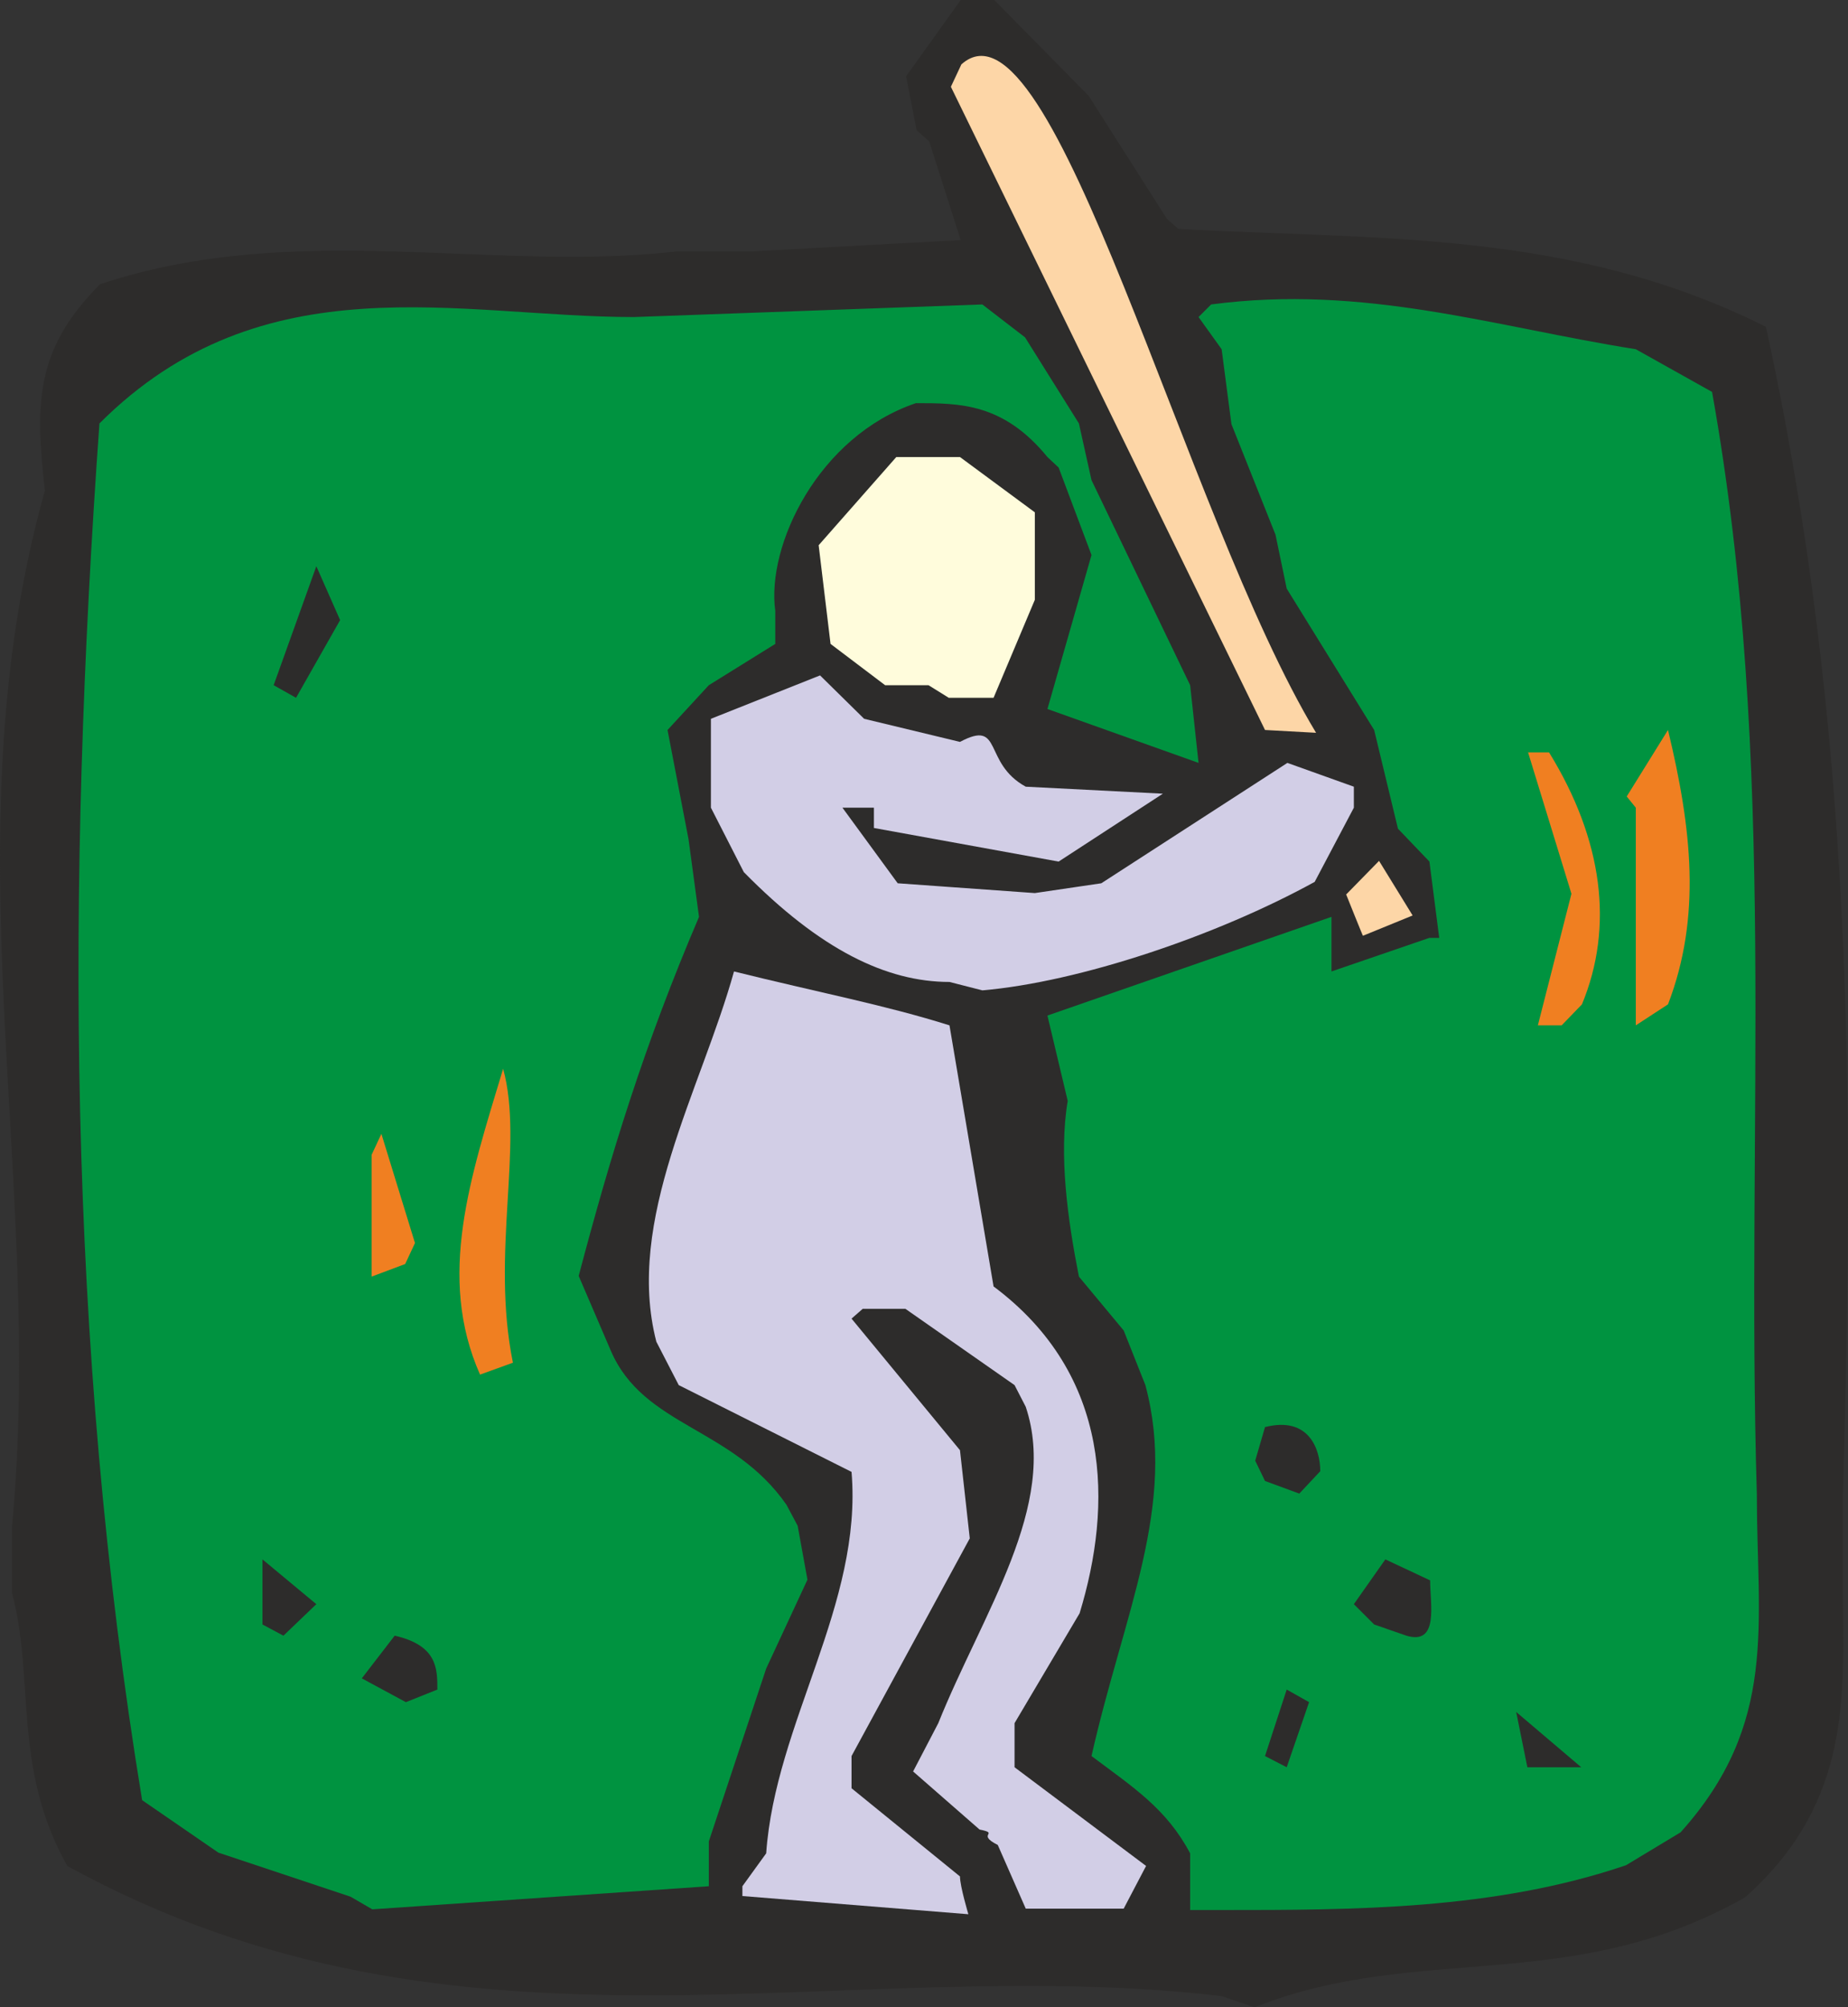
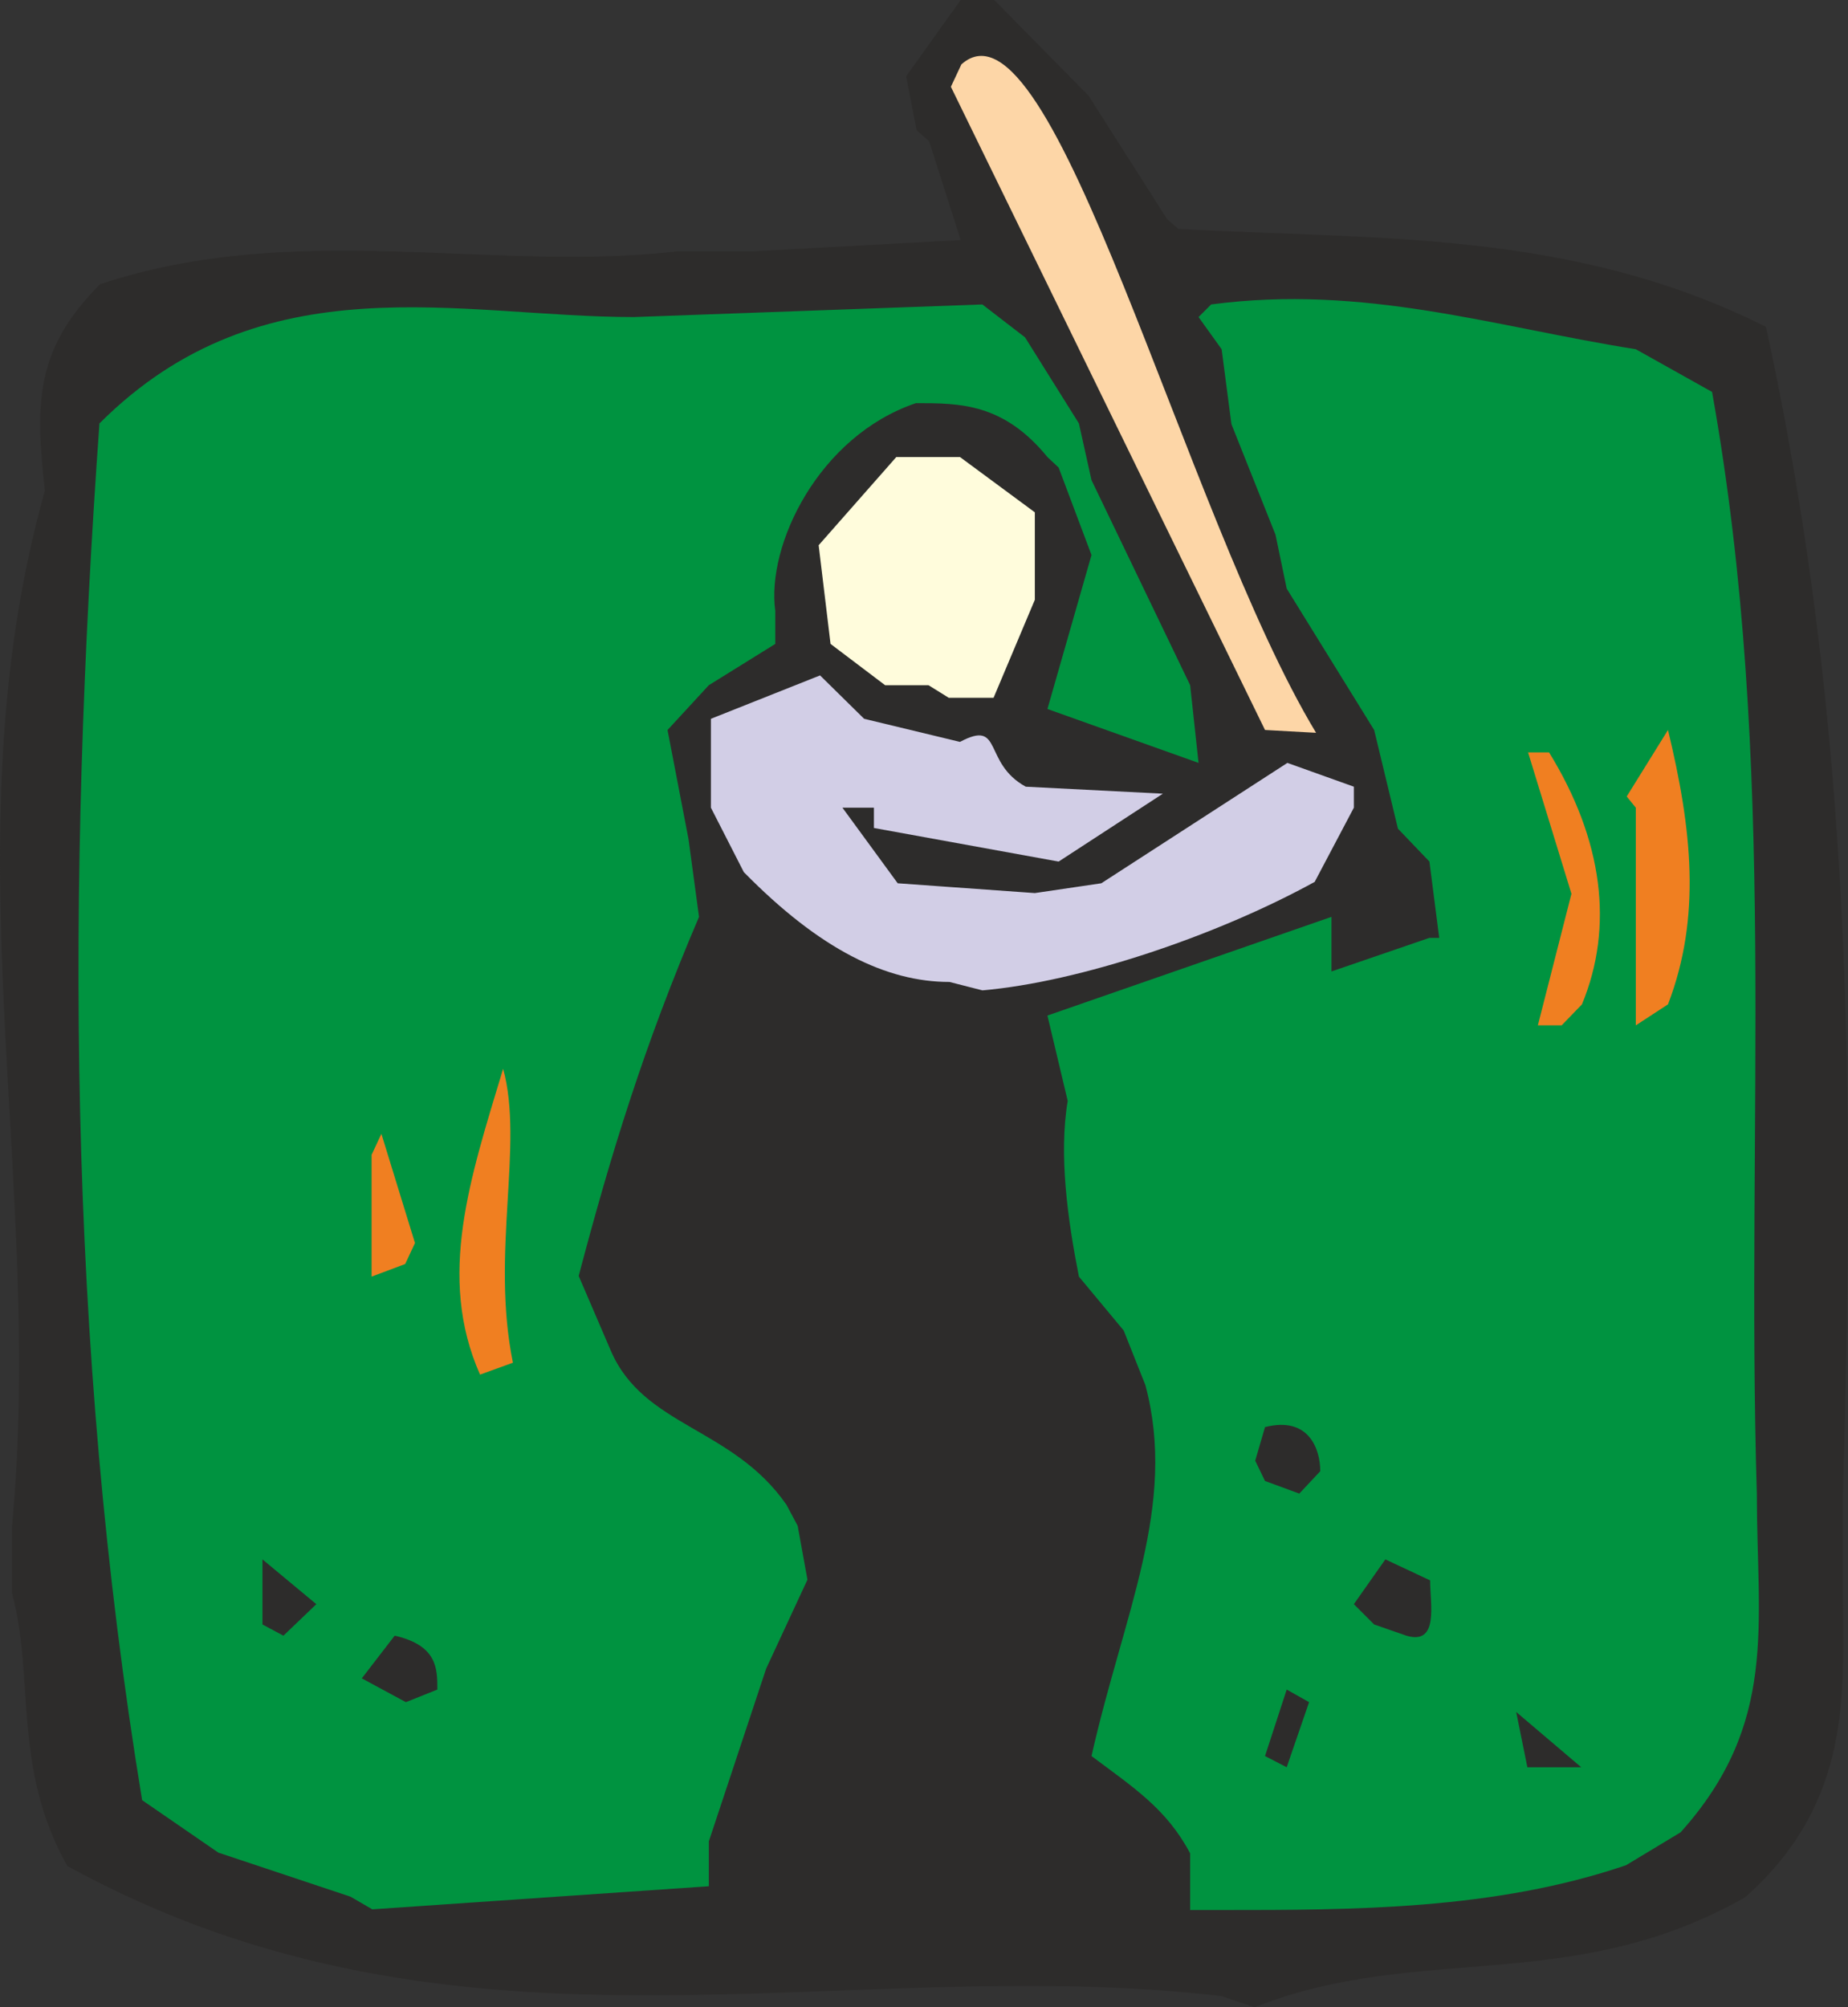
<svg xmlns="http://www.w3.org/2000/svg" width="253.578" height="275.328" viewBox="0 0 190.183 206.496">
  <rect x="0" y="0" width="190.183" height="206.496" fill="#333333" stroke="none" />
-   <path d="M330.686 520.089c-39.096-4.608-78.336 8.856-118.8-13.392-5.688-10.152-3.312-19.224-5.688-28.08v-6.84c3.384-35.784-6.696-70.632 3.384-106.56-1.008-9-1.008-14.544 5.688-21.24 20.232-6.696 40.392-1.152 59.472-3.384h7.848l21.24-1.152-3.24-10.152-1.296-1.152-1.08-5.544 5.616-7.848h3.456l9.72 9.864 8.064 12.672 1.152 1.008c20.16 1.152 40.392 0 60.48 10.08 9.072 41.544 9.072 79.632 7.92 120.096v10.152c0 9.936 1.152 21.384-10.08 31.32-17.928 10.152-33.624 4.608-50.472 11.304z" style="fill:#2d2c2b" transform="translate(-204.964 -314.745)" />
+   <path d="M330.686 520.089c-39.096-4.608-78.336 8.856-118.8-13.392-5.688-10.152-3.312-19.224-5.688-28.08v-6.84c3.384-35.784-6.696-70.632 3.384-106.56-1.008-9-1.008-14.544 5.688-21.24 20.232-6.696 40.392-1.152 59.472-3.384h7.848l21.24-1.152-3.24-10.152-1.296-1.152-1.08-5.544 5.616-7.848h3.456l9.72 9.864 8.064 12.672 1.152 1.008c20.16 1.152 40.392 0 60.48 10.08 9.072 41.544 9.072 79.632 7.92 120.096v10.152c0 9.936 1.152 21.384-10.08 31.32-17.928 10.152-33.624 4.608-50.472 11.304" style="fill:#2d2c2b" transform="translate(-204.964 -314.745)" />
  <path d="m241.046 509.865-13.608-4.536-7.848-5.4c-7.776-47.232-7.776-94.32-4.392-141.624 16.848-16.848 37.08-10.944 55.008-10.944l35.856-1.296 4.392 3.384 5.544 8.856 1.296 5.832 10.152 21.096.864 7.992-15.552-5.544 4.536-15.84-3.384-9-1.152-1.08c-4.536-5.544-9-5.544-13.536-5.544-10.008 3.384-15.408 14.616-14.472 21.384v3.384l-6.84 4.248-4.248 4.608 2.16 11.232 1.08 7.992c-5.688 13.32-9.072 24.408-12.384 36.936l3.312 7.704c3.384 7.848 12.528 7.848 18.072 15.84l1.152 2.16 1.008 5.544-4.248 9.144-5.904 17.784v4.608l-34.632 2.376z" style="fill:#009340" transform="translate(-204.964 -314.745)" />
-   <path d="m281.366 508.785 2.448-3.384c.936-13.392 9.936-25.632 8.784-39.24l-17.784-8.928-2.304-4.464c-3.24-12.528 4.608-25.92 7.992-38.088 8.712 2.16 15.552 3.456 22.176 5.544l4.536 26.856c12.24 9.144 12.24 22.536 8.856 33.624l-6.696 11.304v4.536l13.536 10.152-2.304 4.392h-10.08l-2.88-6.552c-2.304-1.152.288-1.152-1.872-1.584l-6.84-5.976 2.592-4.968c4.536-11.304 12.384-22.392 9-32.544l-1.152-2.232-11.232-7.848h-4.392l-1.152 1.008 11.16 13.536 1.008 9.072-12.168 22.392v3.312l11.16 9.072c0 1.008.864 3.888.864 3.888l-23.256-1.872z" style="fill:#d2cee6" transform="translate(-204.964 -314.745)" />
  <path d="M327.446 511.233V505.4c-2.448-4.608-5.832-6.768-10.152-10.008 3.312-14.688 8.856-25.776 5.544-38.16l-2.232-5.616-4.608-5.544c-1.152-5.832-2.088-12.528-1.152-18.072l-2.088-8.784 29.232-10.152v5.616l10.08-3.456h1.008l-1.008-7.848-3.24-3.384-2.448-10.152-9-14.544-1.152-5.544-4.536-11.376-1.008-7.704-2.376-3.312 1.296-1.296c15.768-2.088 29.16 2.304 43.704 4.608l7.848 4.392c6.84 38.232 3.456 75.168 4.608 113.4 0 13.392 2.232 23.544-7.848 34.776l-5.616 3.384c-13.536 4.608-28.08 4.608-41.616 4.608z" style="fill:#009340" transform="translate(-204.964 -314.745)" />
  <path d="m362.15 496.545-1.152-5.688 6.696 5.688h-2.088zm-27-1.152 2.232-6.84 2.304 1.296-2.304 6.696zm-88.416-5.544-4.536-2.448 3.384-4.392c4.392 1.008 4.392 3.384 4.392 5.544zm-14.76-7.992v-6.696l5.544 4.608-3.384 3.24zm114.408 0-2.088-2.088 3.24-4.608 4.608 2.16c0 2.448.936 6.696-2.448 5.688zm-11.232-14.76-1.008-2.088 1.008-3.456c4.536-1.152 5.688 2.304 5.688 4.536l-2.16 2.304z" style="fill:#2d2c2b" transform="translate(-204.964 -314.745)" />
  <path d="M254.366 456.153c-4.464-10.08-1.008-20.232 2.376-31.464 2.16 7.848-1.296 18.936 1.008 30.24zm-11.16-10.08v-12.528l1.008-2.16 3.456 11.232-1.008 2.16zm120.024-25.848 3.456-13.536-4.464-14.544h2.16c5.544 9 6.696 17.928 3.384 25.92l-2.088 2.16zm10.08 0v-22.392l-.936-1.152 4.248-6.84c2.448 10.152 3.456 19.224 0 28.224z" style="fill:#f07f21" transform="translate(-204.964 -314.745)" />
  <path d="M302.678 415.76c-6.48 0-13.32-3.311-21.168-11.303l-3.384-6.624v-9.144l11.232-4.464 4.536 4.464 9.864 2.376c4.464-2.376 2.304 2.16 6.768 4.608l14.112.72-10.728 6.984-19.008-3.456v-2.088h-3.24l5.688 7.776 14.112 1.008 6.84-1.008 19.152-12.384 6.84 2.448v2.16l-4.032 7.632c-10.08 5.544-24.192 10.296-34.2 11.16z" style="fill:#d2cee6" transform="translate(-204.964 -314.745)" />
  <path d="m335.15 389.84-32.328-66.167 1.08-2.304c9.432-8.424 22.968 46.368 36.504 68.76z" style="fill:#fdd6a7" transform="translate(-204.964 -314.745)" />
-   <path d="m233.126 385.233 4.392-12.24 2.448 5.544-4.536 7.992z" style="fill:#2d2c2b" transform="translate(-204.964 -314.745)" />
  <path d="M300.518 385.233h-4.464l-5.616-4.248-1.224-10.152 7.992-9.072h6.552l7.704 5.688v9l-4.248 10.08h-4.608z" style="fill:#fffcdc" transform="translate(-204.964 -314.745)" />
-   <path d="m346.886 403.305 3.456 5.616-5.112 2.088c0 .072-1.728-4.248-1.728-4.248z" style="fill:#fdd6a7" transform="translate(-204.964 -314.745)" />
</svg>